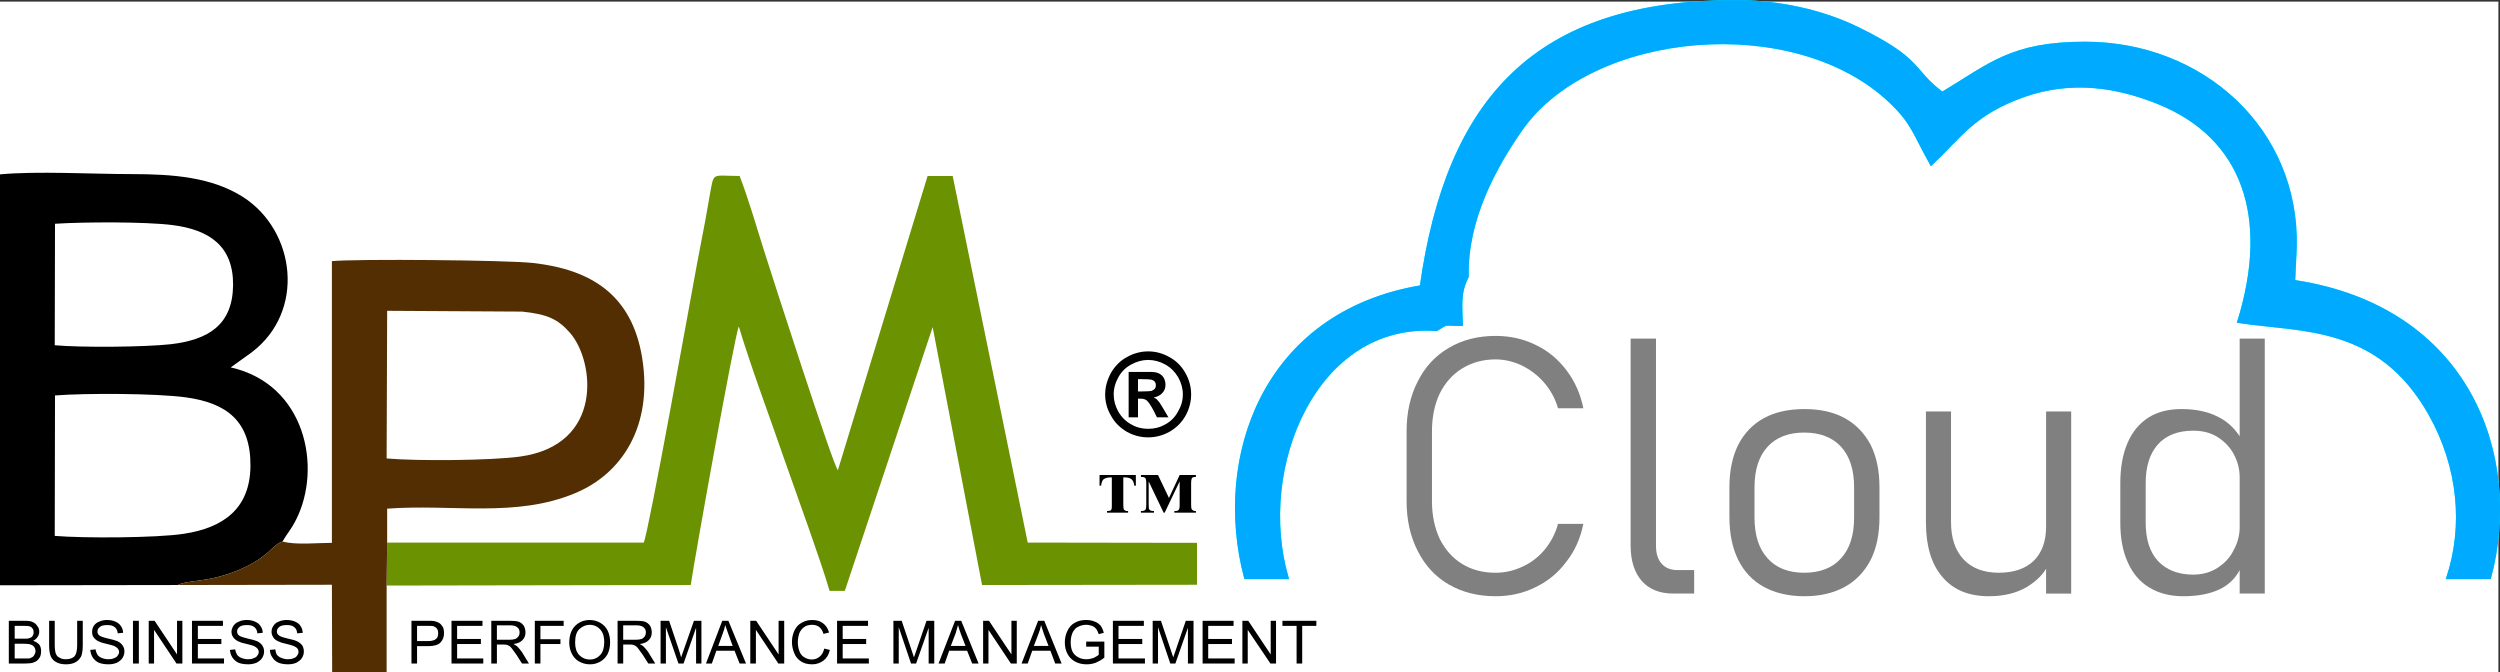
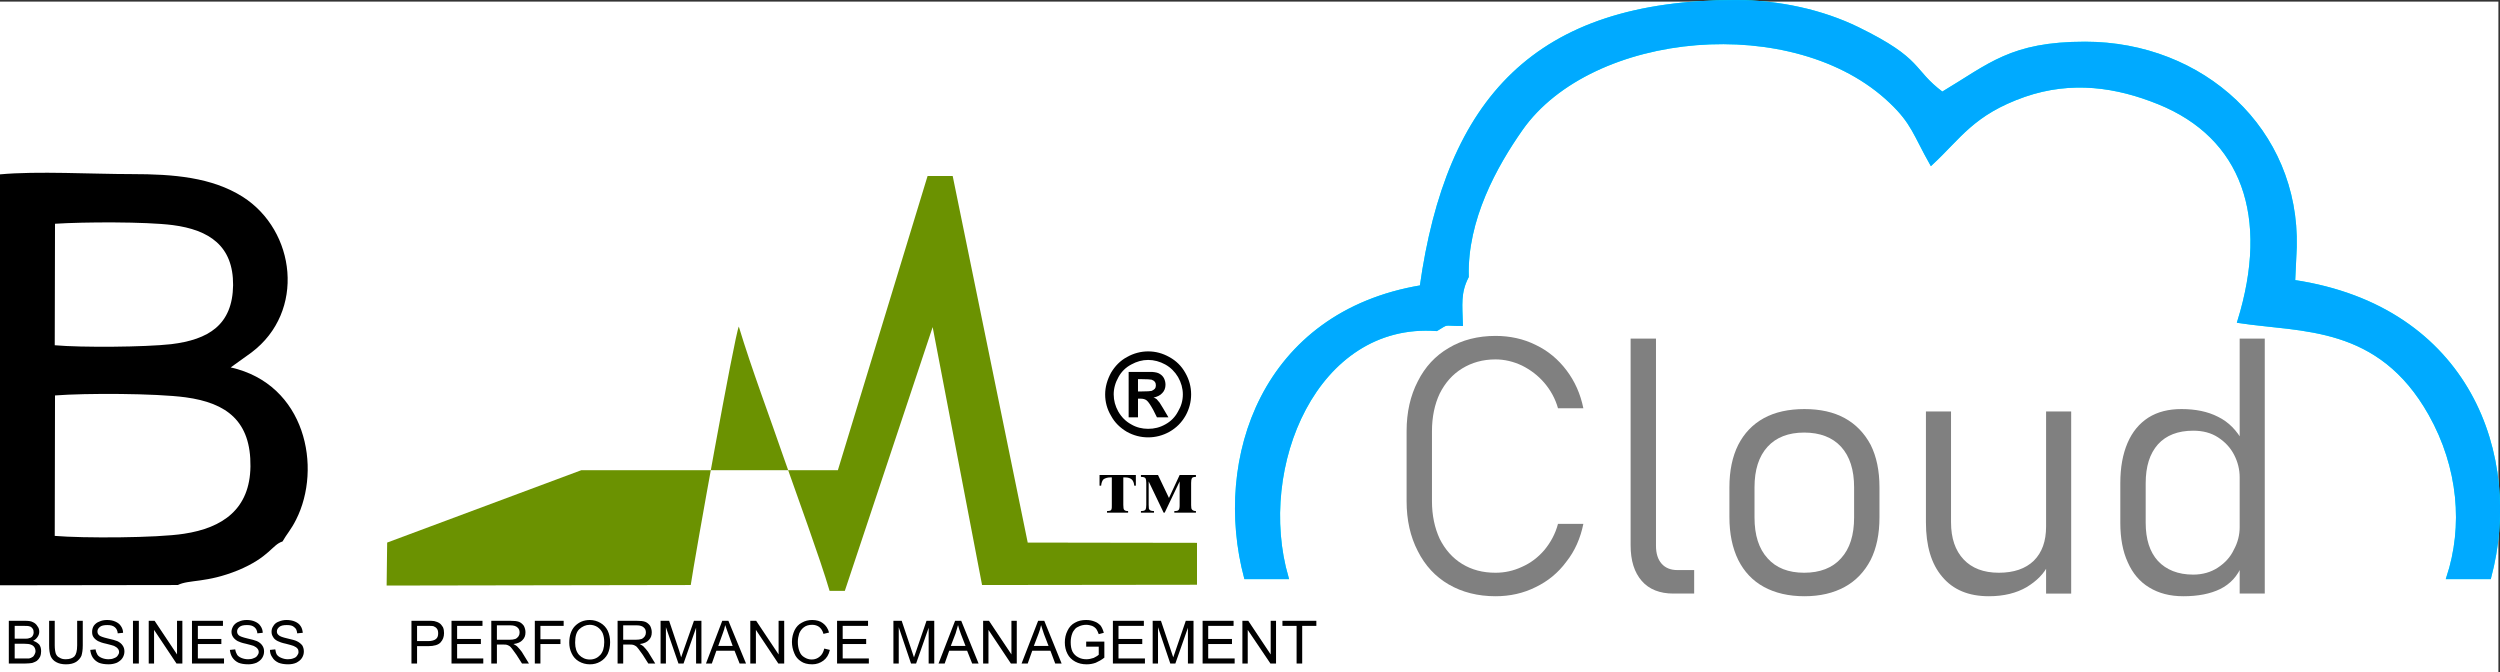
<svg xmlns="http://www.w3.org/2000/svg" xml:space="preserve" width="159.651mm" height="42.919mm" version="1.1" style="shape-rendering:geometricPrecision; text-rendering:geometricPrecision; image-rendering:optimizeQuality; fill-rule:evenodd; clip-rule:evenodd" viewBox="0 0 9363 2517">
  <rect x="0" y="0" width="9363" height="2517" fill="#333333" stroke="none" />
  <defs>
    <style type="text/css">
   
    .str1 {stroke:#00AAFF;stroke-width:11.729}
    .str0 {stroke:aqua;stroke-width:11.729}
    .fil3 {fill:black}
    .fil2 {fill:#00AAFF}
    .fil5 {fill:#522E02}
    .fil4 {fill:#6B9201}
    .fil7 {fill:#996633}
    .fil0 {fill:white}
    .fil6 {fill:black;fill-rule:nonzero}
    .fil1 {fill:gray;fill-rule:nonzero}
   
  </style>
  </defs>
  <g id="Layer_x0020_1">
    <rect class="fil0" y="6" width="9357" height="2511" />
    <g id="_344057376">
      <path class="fil1" d="M5601 2233c-66,0 -125,-15 -175,-44 -50,-29 -89,-71 -116,-125 -28,-54 -42,-116 -42,-187l0 -262c0,-71 14,-133 42,-187 27,-54 66,-96 116,-125 50,-30 109,-45 175,-45 54,0 105,11 151,34 46,22 84,54 115,95 31,41 52,88 63,142l0 0 -95 0 0 0c-10,-36 -28,-68 -51,-95 -24,-28 -52,-49 -84,-65 -32,-15 -65,-23 -99,-23 -48,0 -89,12 -125,34 -36,22 -64,54 -84,94 -19,40 -29,88 -29,141l0 262c0,53 10,100 29,141 20,40 48,72 84,94 36,22 77,33 125,33 34,0 67,-7 99,-22 32,-14 60,-35 84,-63 23,-28 41,-60 51,-98l0 0 95 0 0 0c-11,54 -32,102 -64,142 -30,41 -69,73 -115,95 -46,23 -96,34 -150,34z" />
      <path id="1" class="fil1" d="M6202 2044c0,29 7,51 21,67 14,16 34,24 59,24l63 0 0 88 -78 0c-51,0 -91,-16 -118,-47 -28,-32 -42,-76 -42,-134l0 -774 95 0 0 776z" />
      <path id="2" class="fil1" d="M6758 2233c-59,0 -110,-12 -152,-35 -42,-23 -74,-57 -96,-101 -22,-45 -33,-98 -33,-161l0 -111c0,-62 11,-115 33,-159 22,-43 54,-77 96,-100 42,-23 93,-34 152,-34 59,0 109,11 151,34 42,23 74,57 97,100 22,44 33,97 33,159l0 113c0,62 -11,115 -33,159 -23,44 -55,78 -97,101 -42,23 -92,35 -151,35zm-1 -88c59,0 106,-18 138,-54 33,-36 49,-87 49,-153l0 -113c0,-65 -16,-116 -49,-152 -32,-35 -79,-53 -138,-53 -59,0 -105,18 -137,53 -33,36 -49,87 -49,152l0 113c0,66 16,117 49,153 32,36 78,54 137,54z" />
      <path id="3" class="fil1" d="M7663 1541l94 0 0 682 -94 0 0 -682zm-356 415c0,60 16,106 47,139 31,33 75,50 132,50 56,0 100,-15 131,-45 31,-31 46,-73 46,-128l9 142c-16,34 -44,62 -82,85 -38,22 -85,34 -141,34 -76,0 -134,-24 -175,-73 -41,-48 -61,-116 -61,-204l0 -415 94 0 0 415z" />
      <path id="4" class="fil1" d="M8388 1268l94 0 0 955 -94 0 0 -955zm-211 965c-50,0 -92,-11 -128,-33 -35,-21 -62,-53 -80,-94 -19,-41 -28,-91 -28,-148l0 -149c0,-58 9,-108 27,-150 18,-42 44,-73 78,-95 35,-22 76,-32 124,-32 52,0 98,9 137,29 39,19 71,51 94,95l-13 132c0,-30 -7,-58 -21,-85 -14,-27 -34,-48 -60,-65 -26,-17 -57,-25 -93,-25 -57,0 -101,17 -132,51 -31,35 -46,83 -46,146l0 148c0,61 15,109 46,143 31,33 75,51 132,51 35,0 66,-9 92,-26 26,-17 47,-39 60,-67 15,-27 22,-56 22,-85l9 142c-17,42 -44,71 -82,90 -37,18 -83,27 -138,27z" />
      <path class="fil2" d="M5380 1234c46,-28 24,-19 93,-19 -2,-73 -9,-119 22,-179 -6,-214 106,-415 202,-552 263,-375 1026,-446 1385,-102 82,78 89,121 151,231 106,-98 155,-188 349,-256 177,-61 345,-36 503,28 316,128 422,425 300,819 237,36 525,8 716,347 112,199 130,421 67,612l156 0c121,-453 -77,-1011 -734,-1109l6 -128c11,-440 -347,-764 -787,-764 -278,0 -357,82 -535,188 -118,-88 -71,-123 -316,-243 -133,-65 -295,-101 -458,-101 -749,0 -1078,366 -1177,1068 -593,99 -776,644 -658,1089l155 0c-120,-414 108,-962 560,-929z" />
      <g>
        <path class="fil3" d="M206 1481c116,-9 377,-8 489,7 155,21 245,90 243,259 -2,159 -103,230 -249,252 -101,16 -379,17 -484,8l1 -526zm0 -643c109,-7 338,-8 441,5 137,18 227,78 226,225 -2,149 -92,204 -232,221 -98,11 -336,13 -436,4l1 -455zm460 1353c42,-21 107,-7 225,-55 118,-49 128,-96 167,-108 16,-28 32,-44 51,-82 98,-194 36,-507 -245,-570l78 -56c203,-153 166,-456 -33,-583 -116,-73 -258,-85 -416,-85 -147,0 -354,-12 -493,1l0 1539 666 -1z" />
-         <path class="fil4" d="M1450 2032l-2 161 1139 -2c14,-98 165,-939 180,-968 49,162 114,333 170,496 46,132 135,374 170,494l57 0 329 -988 185 966 805 -1 0 -157 -634 -1 -281 -1373 -94 0 -336 1102c-20,-24 -239,-704 -278,-827 -27,-87 -59,-195 -90,-275 -107,0 -95,-18 -112,73 -5,32 -11,59 -16,91 -12,60 -21,113 -33,173 -23,124 -179,994 -198,1036l-961 0z" />
-         <path class="fil5" d="M1450 1164l506 3c95,10 134,28 180,81 91,106 126,419 -189,462 -110,15 -385,17 -499,7l2 -553zm-392 864c-39,12 -49,59 -167,108 -118,48 -183,34 -225,55l577 -1 1 327 204 0 0 -324 2 -161 0 -127c245,-18 482,35 704,-58 176,-73 292,-252 251,-507 -38,-233 -187,-330 -408,-355 -94,-11 -663,-16 -754,-7l0 1055c-56,0 -134,9 -185,-5z" />
+         <path class="fil4" d="M1450 2032l-2 161 1139 -2c14,-98 165,-939 180,-968 49,162 114,333 170,496 46,132 135,374 170,494l57 0 329 -988 185 966 805 -1 0 -157 -634 -1 -281 -1373 -94 0 -336 1102l-961 0z" />
      </g>
      <path class="fil6" d="M33 2485l0 -160 60 0c13,0 23,1 30,5 7,3 13,8 17,15 5,6 7,13 7,21 0,7 -2,13 -6,19 -4,6 -9,11 -17,15 10,3 17,8 23,14 5,7 7,15 7,25 0,7 -1,14 -4,21 -3,6 -7,11 -12,15 -5,3 -11,6 -18,8 -7,1 -15,2 -26,2l-61 0zm22 -93l34 0c10,0 16,0 20,-2 6,-1 10,-4 13,-8 2,-3 4,-8 4,-14 0,-5 -1,-10 -4,-14 -3,-4 -6,-7 -11,-8 -5,-2 -13,-2 -24,-2l-32 0 0 48zm0 74l39 0c7,0 12,0 15,0 5,-1 9,-3 12,-5 4,-2 6,-5 8,-9 2,-4 4,-8 4,-13 0,-6 -2,-12 -5,-16 -3,-4 -7,-7 -13,-9 -5,-2 -13,-3 -23,-3l-37 0 0 55z" />
      <path id="1" class="fil6" d="M289 2325l21 0 0 92c0,17 -2,29 -5,39 -4,9 -11,17 -20,23 -10,6 -22,9 -38,9 -15,0 -27,-3 -36,-8 -10,-5 -17,-13 -21,-22 -4,-10 -6,-24 -6,-41l0 -92 21 0 0 92c0,14 2,25 4,31 3,7 7,12 14,15 6,4 13,6 23,6 15,0 26,-4 33,-11 6,-7 10,-20 10,-41l0 -92z" />
      <path id="2" class="fil6" d="M338 2434l20 -2c1,8 4,15 7,20 3,5 9,9 16,12 7,3 16,5 25,5 8,0 15,-1 21,-4 6,-2 11,-5 14,-10 3,-4 5,-8 5,-13 0,-5 -2,-10 -5,-13 -3,-4 -8,-7 -14,-10 -5,-2 -14,-4 -29,-8 -15,-3 -25,-7 -31,-10 -7,-4 -13,-9 -17,-15 -4,-6 -5,-12 -5,-20 0,-8 2,-15 6,-22 5,-7 12,-13 21,-16 8,-4 18,-6 29,-6 12,0 22,2 31,6 9,4 16,9 21,17 5,7 8,16 8,25l-20 2c-1,-11 -5,-18 -11,-23 -7,-6 -16,-8 -28,-8 -13,0 -22,2 -28,7 -6,5 -9,10 -9,17 0,6 2,10 6,14 4,4 15,8 32,12 17,4 29,7 36,10 9,4 16,10 20,16 5,7 7,14 7,23 0,8 -2,16 -7,24 -5,8 -12,13 -21,18 -10,4 -20,6 -31,6 -15,0 -27,-2 -37,-6 -10,-5 -17,-11 -23,-20 -5,-8 -8,-18 -9,-28z" />
      <polygon id="3" class="fil6" points="498,2485 498,2325 520,2325 520,2485 " />
      <polygon id="4" class="fil6" points="557,2485 557,2325 579,2325 663,2451 663,2325 683,2325 683,2485 661,2485 577,2359 577,2485 " />
      <polygon id="5" class="fil6" points="719,2485 719,2325 835,2325 835,2344 741,2344 741,2393 829,2393 829,2412 741,2412 741,2466 839,2466 839,2485 " />
      <path id="6" class="fil6" d="M861 2434l20 -2c1,8 4,15 7,20 3,5 9,9 16,12 7,3 16,5 25,5 8,0 15,-1 21,-4 6,-2 11,-5 14,-10 3,-4 5,-8 5,-13 0,-5 -2,-10 -5,-13 -3,-4 -8,-7 -14,-10 -5,-2 -14,-4 -29,-8 -15,-3 -25,-7 -31,-10 -7,-4 -13,-9 -17,-15 -4,-6 -6,-12 -6,-20 0,-8 3,-15 7,-22 5,-7 12,-13 21,-16 8,-4 18,-6 29,-6 12,0 22,2 31,6 9,4 16,9 21,17 5,7 8,16 8,25l-20 2c-1,-11 -5,-18 -11,-23 -7,-6 -16,-8 -28,-8 -13,0 -22,2 -28,7 -6,5 -9,10 -9,17 0,6 2,10 6,14 4,4 15,8 32,12 17,4 29,7 36,10 9,4 16,10 20,16 5,7 7,14 7,23 0,8 -2,16 -7,24 -5,8 -12,13 -21,18 -10,4 -20,6 -31,6 -15,0 -27,-2 -37,-6 -10,-5 -17,-11 -23,-20 -5,-8 -8,-18 -9,-28z" />
      <path id="7" class="fil6" d="M1011 2434l20 -2c1,8 3,15 6,20 4,5 9,9 17,12 7,3 15,5 24,5 8,0 15,-1 22,-4 6,-2 10,-5 13,-10 3,-4 5,-8 5,-13 0,-5 -1,-10 -4,-13 -3,-4 -8,-7 -15,-10 -4,-2 -14,-4 -28,-8 -15,-3 -25,-7 -31,-10 -8,-4 -14,-9 -17,-15 -4,-6 -6,-12 -6,-20 0,-8 2,-15 7,-22 4,-7 11,-13 20,-16 9,-4 19,-6 29,-6 12,0 23,2 32,6 9,4 16,9 21,17 5,7 7,16 8,25l-21 2c-1,-11 -4,-18 -11,-23 -6,-6 -15,-8 -28,-8 -13,0 -22,2 -28,7 -6,5 -9,10 -9,17 0,6 2,10 7,14 4,4 14,8 32,12 17,4 29,7 35,10 9,4 16,10 21,16 4,7 6,14 6,23 0,8 -2,16 -7,24 -5,8 -12,13 -21,18 -9,4 -19,6 -31,6 -14,0 -26,-2 -36,-6 -10,-5 -18,-11 -23,-20 -6,-8 -9,-18 -9,-28z" />
      <path id="8" class="fil6" d="M1541 2485l0 -160 60 0c11,0 19,0 25,1 8,2 14,4 20,8 5,3 9,9 13,15 3,7 4,14 4,22 0,14 -4,25 -13,35 -8,9 -24,14 -47,14l-41 0 0 65 -21 0zm21 -84l42 0c13,0 23,-3 29,-8 6,-5 8,-12 8,-21 0,-7 -1,-13 -5,-18 -3,-4 -8,-7 -13,-9 -4,-1 -10,-1 -20,-1l-41 0 0 57z" />
      <polygon id="9" class="fil6" points="1691,2485 1691,2325 1807,2325 1807,2344 1712,2344 1712,2393 1801,2393 1801,2412 1712,2412 1712,2466 1810,2466 1810,2485 " />
      <path id="10" class="fil6" d="M1840 2485l0 -160 71 0c15,0 25,1 33,4 7,3 13,8 18,15 4,8 6,16 6,24 0,12 -3,21 -11,29 -7,8 -18,13 -34,15 6,3 10,6 13,8 6,6 12,13 18,21l27 44 -26 0 -21 -33c-7,-10 -12,-17 -16,-22 -4,-5 -7,-9 -11,-11 -3,-2 -6,-3 -9,-4 -3,-1 -6,-1 -12,-1l-25 0 0 71 -21 0zm21 -89l46 0c10,0 17,-1 23,-3 5,-2 9,-6 12,-10 3,-5 4,-9 4,-14 0,-8 -2,-14 -8,-19 -5,-5 -14,-8 -26,-8l-51 0 0 54z" />
      <polygon id="11" class="fil6" points="2003,2485 2003,2325 2111,2325 2111,2344 2024,2344 2024,2394 2099,2394 2099,2412 2024,2412 2024,2485 " />
      <path id="12" class="fil6" d="M2132 2407c0,-26 7,-47 21,-62 15,-15 33,-23 56,-23 15,0 28,4 40,11 12,7 21,17 27,29 6,13 9,27 9,43 0,16 -3,31 -9,44 -7,13 -16,22 -28,29 -12,7 -25,10 -39,10 -15,0 -29,-4 -41,-11 -12,-7 -21,-17 -27,-30 -6,-12 -9,-26 -9,-40zm22 0c0,20 5,35 15,46 11,11 24,17 40,17 16,0 29,-6 39,-17 10,-11 15,-27 15,-48 0,-13 -2,-24 -6,-34 -5,-10 -11,-17 -20,-23 -8,-5 -18,-8 -28,-8 -15,0 -28,6 -39,16 -11,10 -16,27 -16,51z" />
      <path id="13" class="fil6" d="M2313 2485l0 -160 71 0c15,0 25,1 33,4 7,3 13,8 18,15 4,8 6,16 6,24 0,12 -3,21 -11,29 -7,8 -18,13 -34,15 6,3 10,6 13,8 6,6 12,13 18,21l27 44 -26 0 -21 -33c-7,-10 -12,-17 -16,-22 -4,-5 -7,-9 -11,-11 -3,-2 -6,-3 -9,-4 -3,-1 -7,-1 -12,-1l-25 0 0 71 -21 0zm21 -89l46 0c10,0 17,-1 23,-3 5,-2 9,-6 12,-10 3,-5 4,-9 4,-14 0,-8 -2,-14 -8,-19 -5,-5 -14,-8 -26,-8l-51 0 0 54z" />
      <path id="14" class="fil6" d="M2474 2485l0 -160 32 0 38 113c3,11 6,19 7,24 2,-6 5,-14 9,-26l39 -111 28 0 0 160 -20 0 0 -134 -47 134 -19 0 -47 -136 0 136 -20 0z" />
      <path id="15" class="fil6" d="M2644 2485l61 -160 23 0 66 160 -24 0 -19 -48 -68 0 -17 48 -22 0zm46 -66l54 0 -16 -44c-5,-14 -9,-25 -12,-34 -2,11 -5,21 -9,31l-17 47z" />
      <polygon id="16" class="fil6" points="2810,2485 2810,2325 2832,2325 2916,2451 2916,2325 2937,2325 2937,2485 2915,2485 2831,2359 2831,2485 " />
      <path id="17" class="fil6" d="M3087 2429l21 5c-4,18 -12,31 -24,40 -12,9 -26,14 -42,14 -18,0 -32,-4 -42,-11 -11,-7 -20,-17 -25,-30 -6,-14 -9,-28 -9,-43 0,-17 4,-31 10,-44 6,-12 15,-22 27,-28 12,-7 25,-10 39,-10 16,0 30,4 40,12 11,8 19,20 23,35l-21 5c-3,-12 -9,-20 -16,-26 -7,-5 -16,-8 -26,-8 -13,0 -23,3 -31,9 -8,6 -14,14 -18,24 -3,10 -5,20 -5,31 0,13 2,25 6,35 4,11 10,18 19,23 8,5 17,8 27,8 12,0 22,-4 30,-11 8,-6 14,-17 17,-30z" />
      <polygon id="18" class="fil6" points="3135,2485 3135,2325 3251,2325 3251,2344 3156,2344 3156,2393 3244,2393 3244,2412 3156,2412 3156,2466 3254,2466 3254,2485 " />
      <path id="19" class="fil6" d="M3346 2485l0 -160 31 0 38 113c4,11 6,19 8,24 2,-6 5,-14 9,-26l38 -111 29 0 0 160 -21 0 0 -134 -47 134 -19 0 -46 -136 0 136 -20 0z" />
      <path id="20" class="fil6" d="M3515 2485l62 -160 23 0 65 160 -24 0 -19 -48 -67 0 -17 48 -23 0zm46 -66l55 0 -17 -44c-5,-14 -9,-25 -11,-34 -3,11 -6,21 -9,31l-18 47z" />
      <polygon id="21" class="fil6" points="3682,2485 3682,2325 3704,2325 3788,2451 3788,2325 3808,2325 3808,2485 3786,2485 3702,2359 3702,2485 " />
      <path id="22" class="fil6" d="M3826 2485l62 -160 23 0 65 160 -24 0 -18 -48 -68 0 -17 48 -23 0zm46 -66l55 0 -17 -44c-5,-14 -8,-25 -11,-34 -2,11 -5,21 -9,31l-18 47z" />
      <path id="23" class="fil6" d="M4068 2422l0 -19 68 0 0 60c-10,8 -21,14 -32,19 -11,4 -22,6 -34,6 -16,0 -30,-3 -43,-10 -13,-7 -23,-17 -29,-29 -7,-13 -10,-28 -10,-43 0,-16 3,-30 10,-44 6,-13 16,-24 28,-30 12,-7 26,-10 42,-10 12,0 22,2 32,6 9,3 16,9 22,15 5,7 9,16 12,27l-19 5c-3,-8 -6,-15 -9,-19 -4,-5 -9,-9 -16,-12 -6,-2 -14,-4 -22,-4 -9,0 -18,2 -25,5 -7,3 -13,6 -17,11 -4,5 -8,10 -10,16 -4,10 -6,21 -6,33 0,14 2,26 7,36 5,9 12,16 22,21 9,5 19,7 30,7 9,0 18,-2 27,-5 8,-4 15,-8 19,-12l0 -30 -47 0z" />
      <polygon id="24" class="fil6" points="4168,2485 4168,2325 4284,2325 4284,2344 4189,2344 4189,2393 4278,2393 4278,2412 4189,2412 4189,2466 4288,2466 4288,2485 " />
      <path id="25" class="fil6" d="M4317 2485l0 -160 31 0 38 113c4,11 6,19 8,24 2,-6 5,-14 9,-26l38 -111 29 0 0 160 -21 0 0 -134 -47 134 -19 0 -46 -136 0 136 -20 0z" />
      <polygon id="26" class="fil6" points="4504,2485 4504,2325 4620,2325 4620,2344 4525,2344 4525,2393 4614,2393 4614,2412 4525,2412 4525,2466 4624,2466 4624,2485 " />
      <polygon id="27" class="fil6" points="4653,2485 4653,2325 4675,2325 4759,2451 4759,2325 4779,2325 4779,2485 4758,2485 4673,2359 4673,2485 " />
      <polygon id="28" class="fil6" points="4856,2485 4856,2344 4803,2344 4803,2325 4930,2325 4930,2344 4877,2344 4877,2485 " />
      <path class="fil6" d="M4118 1779l136 0 0 40 -6 0c-1,-11 -4,-18 -9,-23 -5,-5 -14,-8 -25,-8l-7 0 0 103c0,10 1,16 3,18 3,4 8,5 15,5l0 6 -79 0 0 -6c7,0 11,-1 13,-2 1,-1 3,-2 4,-5 1,-2 1,-8 1,-17l0 -102 -6 0c-11,0 -19,3 -25,7 -5,5 -8,13 -9,24l-6 0 0 -40zm155 0l64 0 41 86 40 -86 61 0 0 7c-6,0 -10,1 -12,2 -2,1 -3,3 -4,5 -1,2 -2,8 -2,16l0 83c0,9 1,14 3,16 3,4 8,6 15,6l0 6 -81 0 0 -6c8,0 14,-1 16,-4 3,-3 4,-9 4,-18l0 -89 -56 117 -4 0 -56 -117 0 88c0,8 1,13 1,15 1,2 3,4 6,6 2,1 7,2 13,2l0 6 -49 0 0 -6c7,0 11,-1 13,-2 2,-1 4,-3 5,-5 1,-3 2,-8 2,-16l0 -82c0,-8 -1,-14 -2,-16 -1,-2 -3,-4 -5,-5 -2,-1 -6,-2 -13,-2l0 -7z" />
      <path class="fil6" d="M4300 1316c28,0 54,7 79,21 26,14 46,34 60,59 15,26 22,53 22,81 0,28 -7,55 -21,80 -15,26 -34,45 -60,60 -25,14 -52,21 -80,21 -28,0 -55,-7 -80,-21 -25,-15 -45,-34 -59,-60 -15,-25 -22,-52 -22,-80 0,-28 8,-55 22,-81 15,-25 34,-45 60,-59 25,-14 52,-21 79,-21zm0 32c-22,0 -43,6 -63,17 -21,11 -37,27 -48,47 -12,21 -18,43 -18,65 0,23 6,44 17,64 12,21 28,37 48,48 20,12 42,17 64,17 23,0 44,-5 65,-17 20,-11 36,-27 47,-48 12,-20 18,-41 18,-64 0,-22 -6,-44 -18,-65 -12,-20 -28,-36 -48,-47 -20,-11 -42,-17 -64,-17zm-73 215l0 -170 35 0c32,0 51,0 54,0 12,1 21,3 27,7 7,4 12,9 16,16 4,8 6,16 6,25 0,12 -4,23 -12,31 -8,9 -19,14 -33,17 5,1 9,4 12,6 2,2 6,7 11,13 1,2 6,9 13,21l20 34 -43 0 -14 -28c-10,-18 -18,-30 -24,-35 -6,-5 -14,-7 -24,-7l-9 0 0 70 -35 0zm35 -97l14 0c20,0 33,-1 37,-2 5,-2 9,-5 12,-8 3,-4 4,-8 4,-13 0,-5 -1,-9 -4,-13 -3,-4 -7,-6 -12,-8 -5,-1 -17,-2 -37,-2l-14 0 0 46z" />
      <path class="fil7 str0" d="M8085 385c316,128 422,425 300,819 237,36 525,8 716,347 112,199 130,421 67,612l156 0c121,-453 -77,-1011 -734,-1109l6 -128c11,-440 -347,-764 -787,-764 -278,0 -357,82 -535,188 -118,-88 -71,-123 -316,-243 -133,-65 -295,-101 -458,-101 -749,0 -1078,366 -1177,1068 -593,99 -776,644 -658,1089l155 0c-120,-414 108,-962 560,-929 46,-28 24,-19 93,-19 -2,-73 -9,-119 22,-179 -6,-214 106,-415 202,-552 263,-375 1026,-446 1385,-102 82,78 89,121 151,231 106,-98 155,-188 349,-256 177,-61 345,-36 503,28z" />
      <path class="fil2 str1" d="M8085 385c316,128 422,425 300,819 237,36 525,8 716,347 112,199 130,421 67,612l156 0c121,-453 -77,-1011 -734,-1109l6 -128c11,-440 -347,-764 -787,-764 -278,0 -357,82 -535,188 -118,-88 -71,-123 -316,-243 -133,-65 -295,-101 -458,-101 -749,0 -1078,366 -1177,1068 -593,99 -776,644 -658,1089l155 0c-120,-414 108,-962 560,-929 46,-28 24,-19 93,-19 -2,-73 -9,-119 22,-179 -6,-214 106,-415 202,-552 263,-375 1026,-446 1385,-102 82,78 89,121 151,231 106,-98 155,-188 349,-256 177,-61 345,-36 503,28z" />
    </g>
  </g>
</svg>